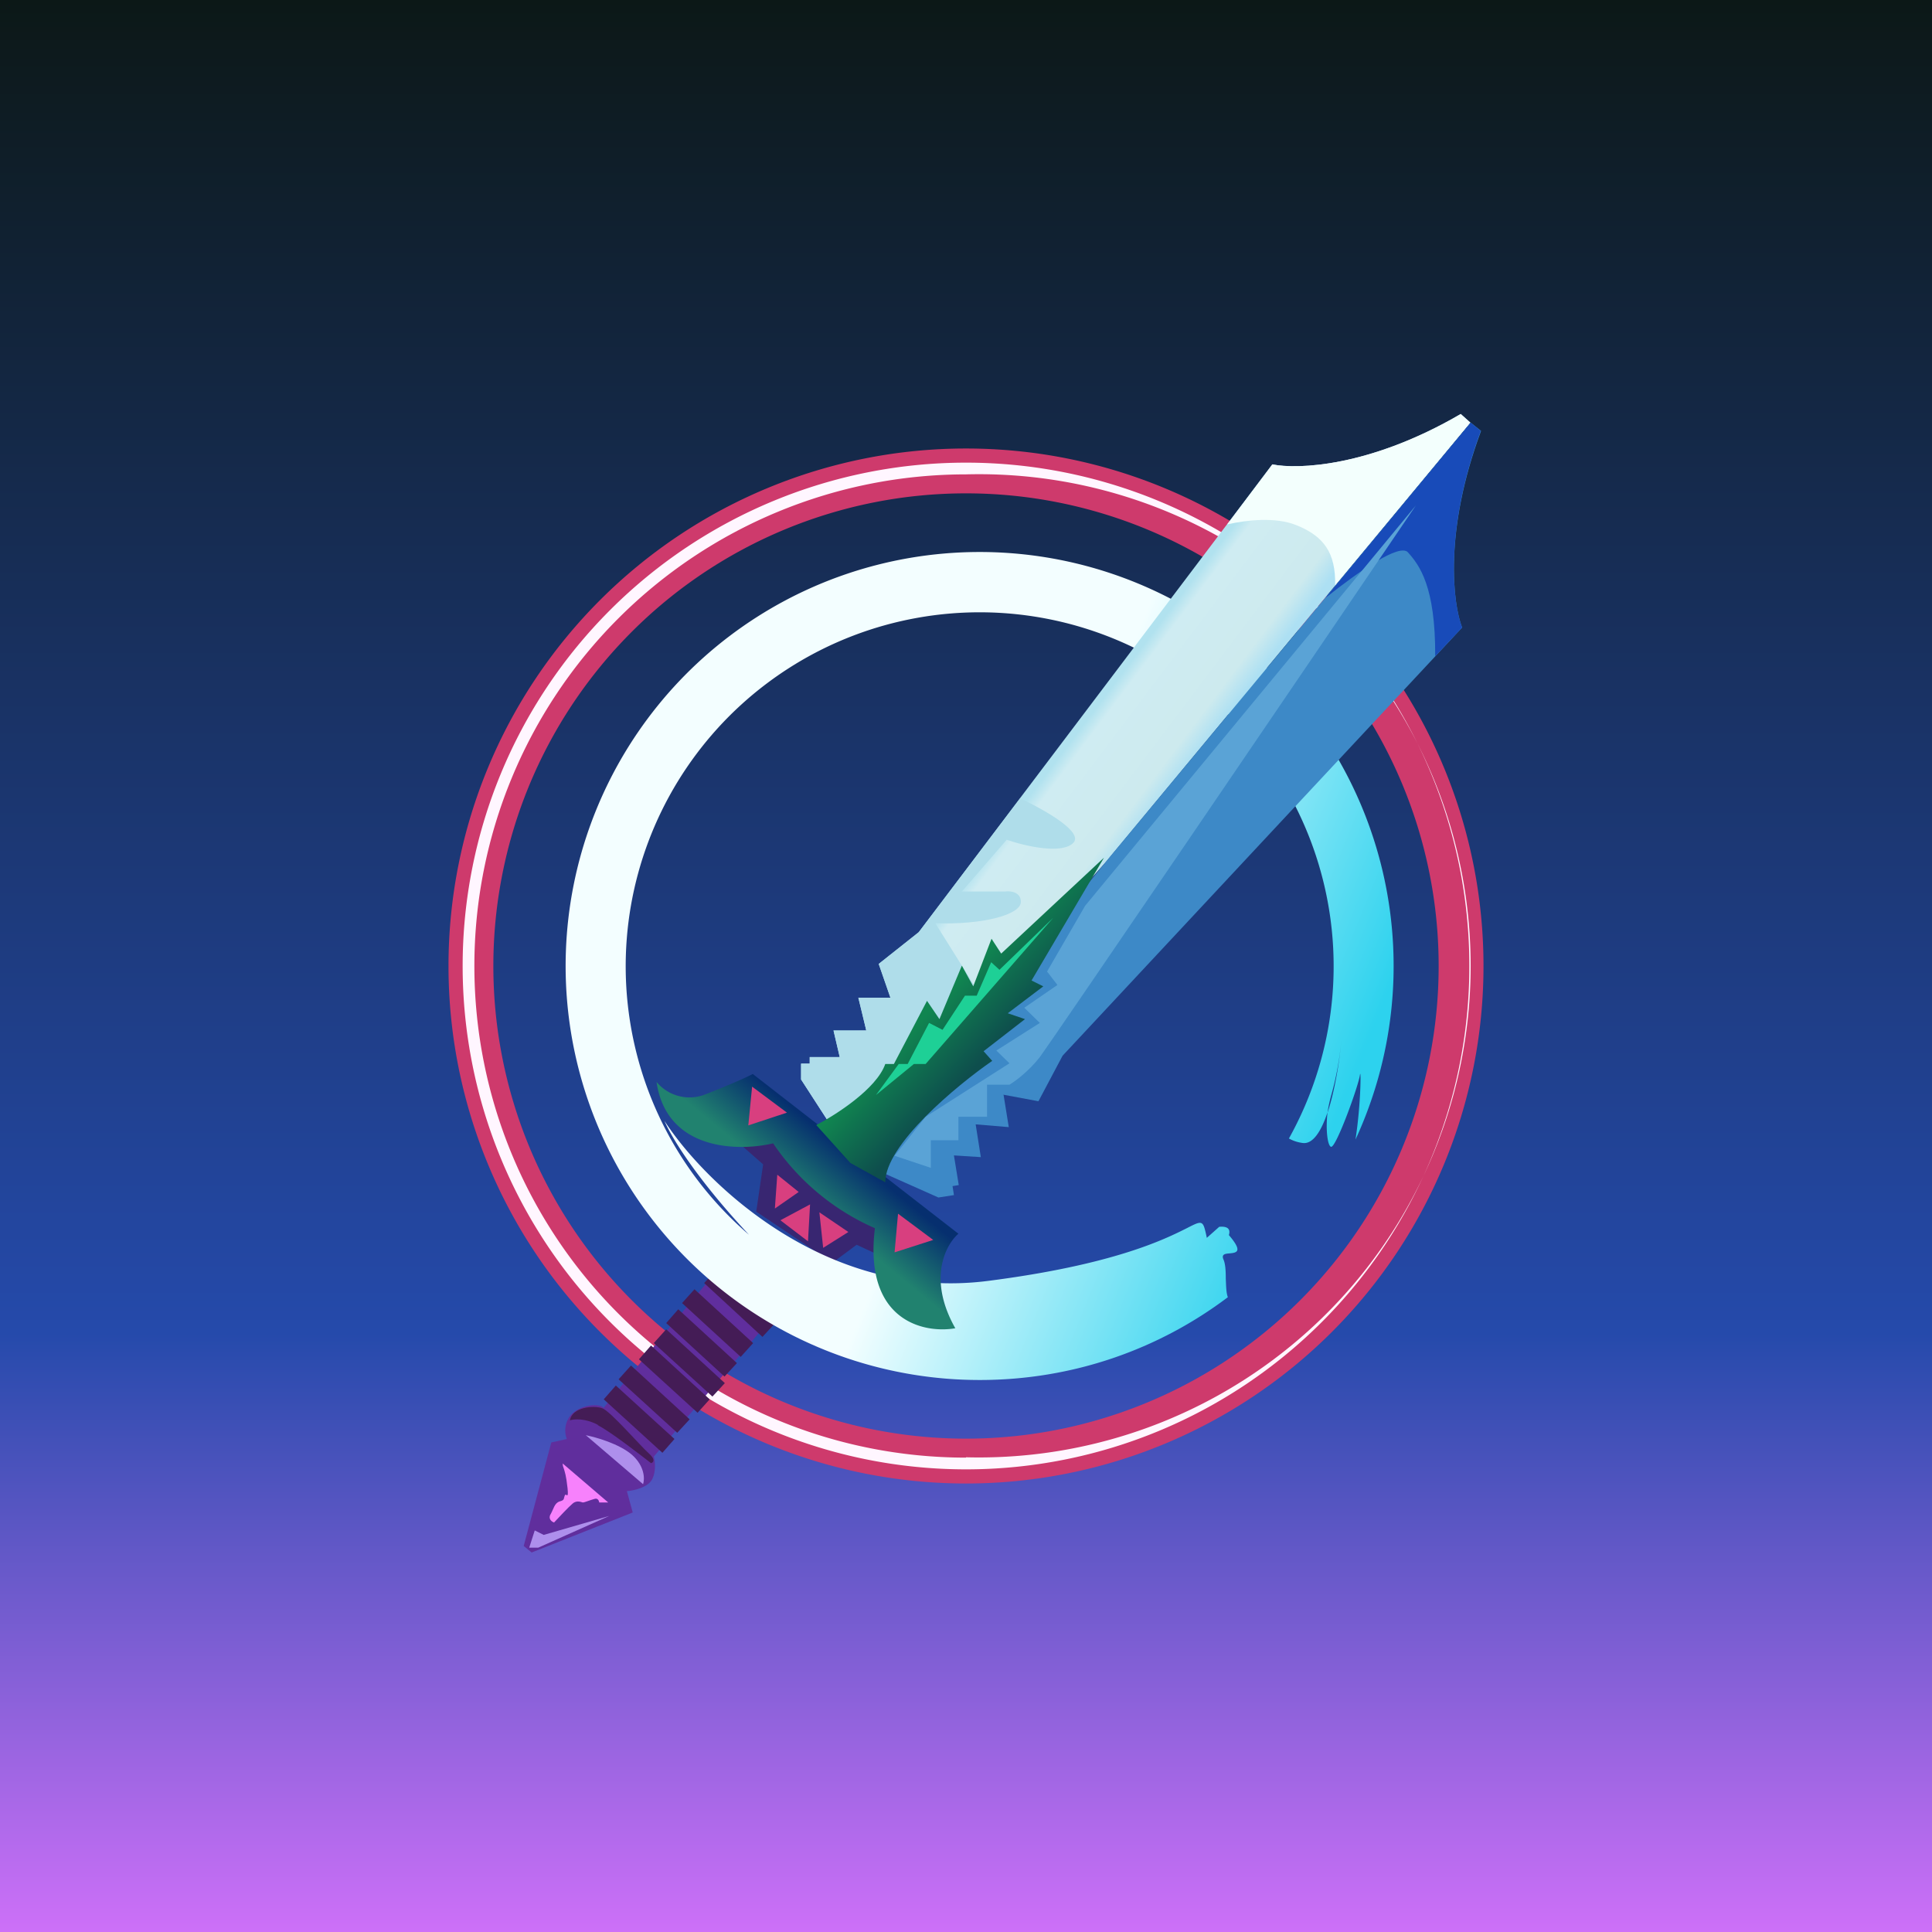
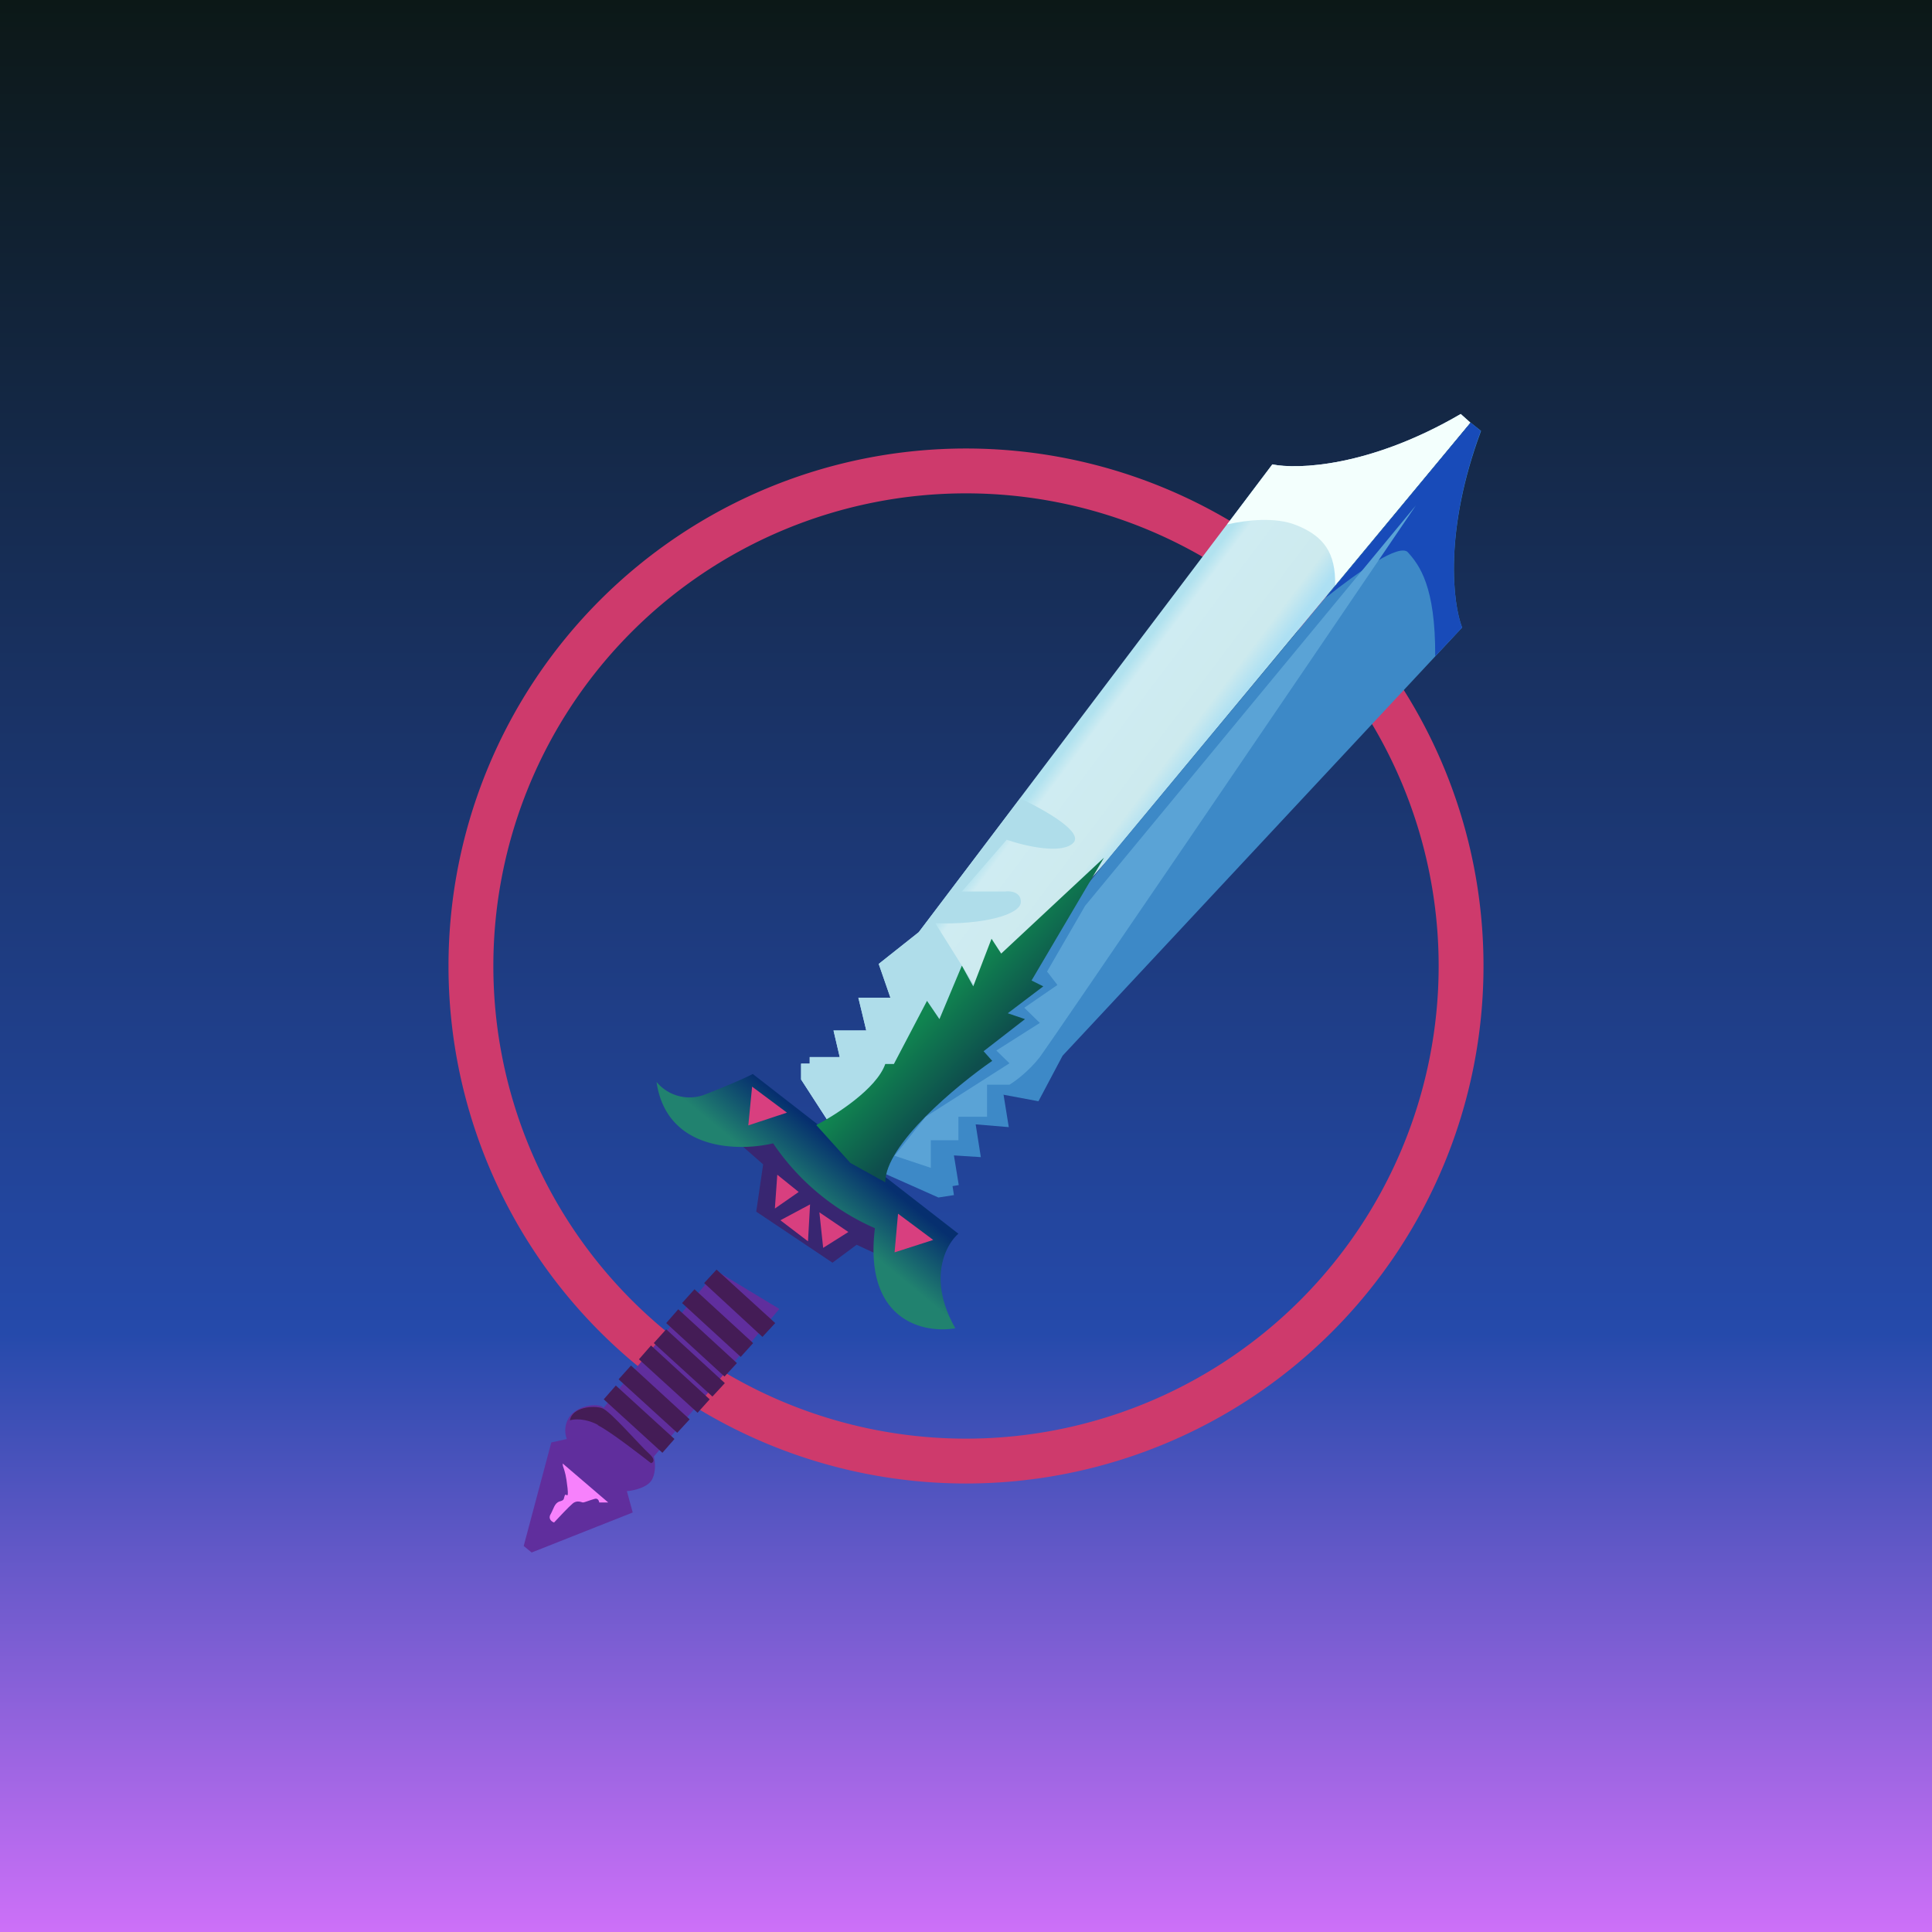
<svg xmlns="http://www.w3.org/2000/svg" width="56" height="56" viewBox="0 0 56 56">
  <rect x="0" y="0" width="56" height="56" fill="#808080" stroke="none" />
  <path fill="url(#al33meeyu)" d="M0 0h56v56H0z" />
  <path fill-rule="evenodd" d="M28 43a15 15 0 1 0 0-30 15 15 0 0 0 0 30Zm0-1.3a13.7 13.7 0 1 0 0-27.4 13.7 13.7 0 0 0 0 27.4Z" fill="#CE3A6C" />
-   <path fill-rule="evenodd" d="M28 42.24a14.25 14.25 0 1 0 0-28.49 14.25 14.25 0 0 0 0 28.5Zm0 .35a14.59 14.59 0 1 0 0-29.18 14.59 14.59 0 0 0 0 29.18Z" fill="#FFF6FF" />
  <path d="M20.77 36.84c-1.08 1.3-3.25 3.91-3.27 3.97-.11-.14-.66-.11-.95.2a.7.7 0 0 0-.12.7l-.45.1-.8 3 .23.19 2.93-1.16-.17-.62c.18-.01.59-.1.72-.32s.1-.55.06-.68l3.64-4.28-1.82-1.1Z" fill="#602E9D" />
  <path fill="#441C56" d="m19.2 42.11-1.7-1.55.35-.4 1.7 1.55zM19.63 41.53l-1.7-1.55.36-.4 1.7 1.56zM20.22 40.95l-1.7-1.55.35-.4 1.7 1.56zM20.65 40.48l-1.7-1.55.36-.4 1.7 1.56zM21 39.9l-1.69-1.55.35-.4 1.7 1.56zM21.47 39.33l-1.7-1.56.36-.4 1.7 1.56zM22.1 38.75l-1.69-1.56.36-.39 1.7 1.55zM17.33 41.3c-.38-.2-.7-.17-.81-.13.06-.39.7-.44.94-.35.24.09 1.1 1.09 1.35 1.31.2.18.13.26.06.28-.36-.28-1.16-.9-1.54-1.1Z" />
-   <path d="m18.64 43.02-1.66-1.42c.3.06.97.25 1.34.57.37.33.37.7.32.85ZM15.34 44.86l.16-.5.26.13 1.9-.55-2.06.92h-.26Z" fill="#AE8FEC" />
  <path d="m17.63 43.55-1.32-1.13c0 .02 0 .07.03.14.03.1.07.2.11.57.04.37-.05.12-.08.22-.04.1 0 .13-.15.17-.15.05-.17.21-.26.37-.08.13.03.22.1.24.13-.14.43-.46.54-.55.13-.11.26-.03.3-.03.04 0 .18-.06.32-.1.11-.04.14.05.15.1h.26Z" fill="#F781FC" />
  <path d="m22.12 33.75-.57-.5.79-.62 3.5 2.67-.15 1.18-.86-.4-.7.52-2.21-1.48.2-1.37Z" fill="#382671" />
  <path d="m22.46 35.03.07-.98.62.5-.69.48Zm1.02-.12-.86.46.8.61.06-1.07Zm.27.23.11 1.03.73-.46-.84-.57Z" fill="#D83F7F" />
-   <path d="M28.4 40c2.7 0 5.19-.89 7.19-2.4-.05-.13-.05-.33-.06-.54 0-.22-.01-.43-.07-.56-.06-.15.06-.16.18-.17.2-.02.4-.04-.02-.53.06-.2-.07-.26-.28-.24l-.36.32a3.4 3.4 0 0 0-.06-.26c-.07-.25-.15-.21-.52-.02-.62.31-2.1 1.06-5.78 1.53-4.68.59-8.2-2.85-9.36-4.64.22.52.98 1.73 2.45 3.3A10.26 10.26 0 1 1 37.36 33c.11.06.24.11.4.13.3.04.54-.35.72-.89-.06.5 0 .97.1 1 .14.05.8-1.77.84-2.09.03-.2.03.83-.13 1.88A12 12 0 1 0 28.4 40Zm10.08-7.75c.02-.16.06-.33.1-.48a8.7 8.7 0 0 0 .3-1.62c-.05.57-.18 1.44-.4 2.1Z" fill="url(#bl33meeyu)" />
  <path d="M20.47 31.71a1.24 1.24 0 0 1-1.44-.35c.29 2 2.37 2.02 3.38 1.78a6.9 6.9 0 0 0 2.95 2.46c-.33 2.69 1.42 3.06 2.33 2.9-.81-1.43-.28-2.42.09-2.74l-5.96-4.63c-.15.08-.63.3-1.35.58Z" fill="url(#cl33meeyu)" />
  <path d="m21.8 31.5-.11 1.12 1.12-.37-1.02-.76ZM26.03 35.18l-.1 1.12 1.12-.36-1.02-.76Z" fill="#D83F7F" />
  <path d="M25.81 28.92h-.93l.23.95h-.95l.18.77h-.87v.19h-.25v.46l1.36 2.1 7.47-8.4 10.57-12.74-.28-.25c-2.64 1.54-4.74 1.61-5.46 1.46L26.63 27.02l-1.16.92.34.98Z" fill="url(#dl33meeyu)" />
  <path d="M24.88 28.92h.93l-.34-.98 1.16-.92 2.94-3.88c.8.38 1.81.98 1.55 1.28-.32.36-1.43.1-1.94-.08l-1.3 1.5h1.26c.14-.02.45.01.45.3 0 .38-1.13.67-2.48.62l1.39 2.22-3.92 4.41-1.36-2.1v-.46h.25v-.19h.87l-.18-.77h.95l-.23-.95Z" fill="#AFDDEA" />
  <path d="M35.57 15.2c.58-.13 1.4-.22 2 .02.8.32 1.15.8 1.13 1.75l3.92-4.72-.28-.25c-2.64 1.54-4.74 1.61-5.46 1.46l-1.31 1.74Z" fill="#F3FFFD" />
  <path d="m29.09 31.74.15.93-.96-.08.15.95-.78-.05.14.86-.18.03.04.26-.45.07-2.27-1.01 7.28-8.91 10.42-12.54.3.24c-1.08 2.9-.82 5-.55 5.7L30.8 30.6l-.7 1.32-1.02-.19Z" fill="#3D89C7" />
  <path d="M38.42 17.33c.98-.78 2.15-1.59 2.39-1.32.33.37.8.98.79 3.01l.78-.83c-.27-.7-.53-2.8.54-5.7l-.29-.24-4.21 5.08Z" fill="#184BB9" />
  <path d="m31.44 26.27 9.6-11.62c-3.5 5.16-10.6 15.59-10.9 15.99-.31.4-.71.7-.88.8h-.65v.93h-.83v.68h-.8v.8l-1.05-.35.9-1.13 2.43-1.55-.38-.37 1.26-.8-.45-.44.96-.66-.3-.39 1.1-1.9Z" fill="#5AA3D6" />
  <path d="M25.66 30.84c-.25.72-1.44 1.48-2 1.77l.99 1.1 1.01.56c0-1.09 2.06-2.8 3.1-3.52l-.25-.28 1.2-.93-.5-.17 1.03-.78-.34-.17L32 24.86l-2.98 2.78-.28-.43-.53 1.38-.33-.6-.65 1.55-.36-.53-.96 1.83h-.26Z" fill="url(#el33meeyu)" />
-   <path d="m26.05 30.84-.66.9 1.1-.9h.34l3.7-4.24-1.56 1.51-.24-.22-.42.97h-.34l-.65.99-.39-.2-.62 1.19h-.26Z" fill="#1ED096" />
  <defs>
    <linearGradient id="al33meeyu" x1="28" y1="0" x2="28" y2="56" gradientUnits="userSpaceOnUse">
      <stop stop-color="#0C1817" />
      <stop offset=".69" stop-color="#254AAB" />
      <stop offset="1" stop-color="#CD70F8" />
    </linearGradient>
    <linearGradient id="bl33meeyu" x1="17.07" y1="22.91" x2="38.99" y2="31.82" gradientUnits="userSpaceOnUse">
      <stop offset=".55" stop-color="#F3FEFF" />
      <stop offset="1" stop-color="#2DD2EE" />
    </linearGradient>
    <linearGradient id="cl33meeyu" x1="22.99" y1="34.48" x2="24.15" y2="33.07" gradientUnits="userSpaceOnUse">
      <stop stop-color="#21826F" />
      <stop offset="1" stop-color="#062F6F" />
    </linearGradient>
    <linearGradient id="dl33meeyu" x1="32.92" y1="18.59" x2="35.64" y2="20.64" gradientUnits="userSpaceOnUse">
      <stop offset=".07" stop-color="#B1E2EF" />
      <stop offset=".18" stop-color="#CFECF2" />
      <stop offset=".82" stop-color="#CDEAEE" />
      <stop offset="1" stop-color="#ADE0F3" />
    </linearGradient>
    <linearGradient id="el33meeyu" x1="26.22" y1="30.05" x2="27.75" y2="31.49" gradientUnits="userSpaceOnUse">
      <stop stop-color="#108550" />
      <stop offset="1" stop-color="#0E4E4D" />
    </linearGradient>
  </defs>
</svg>